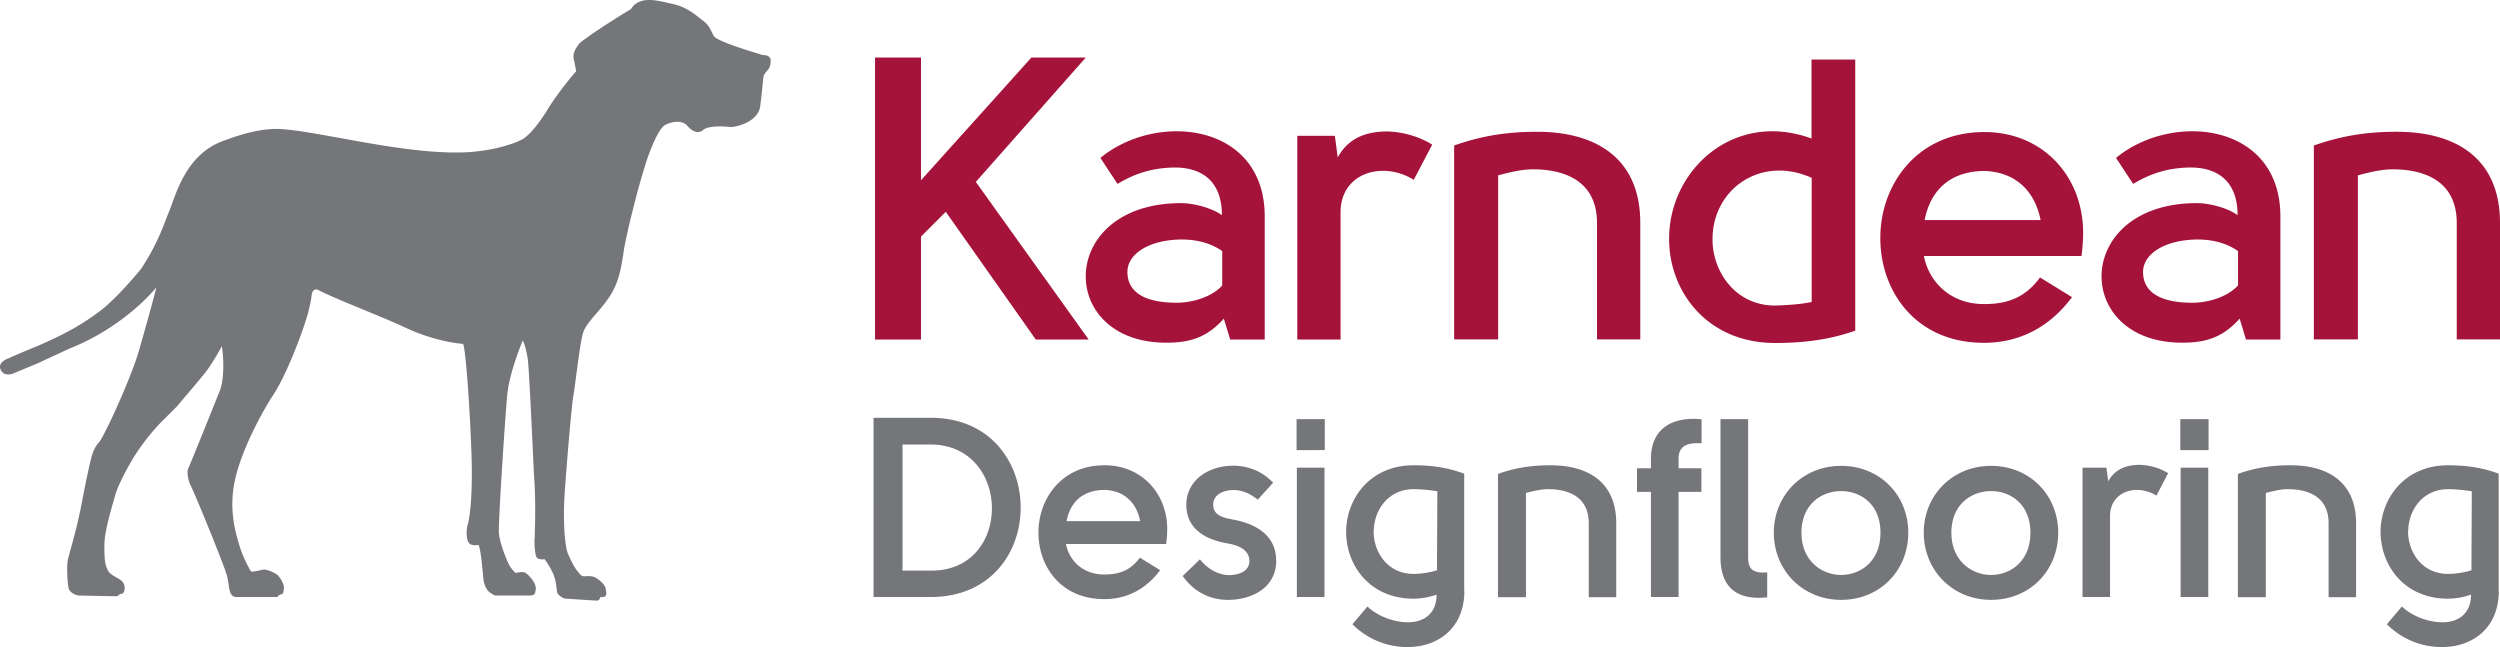
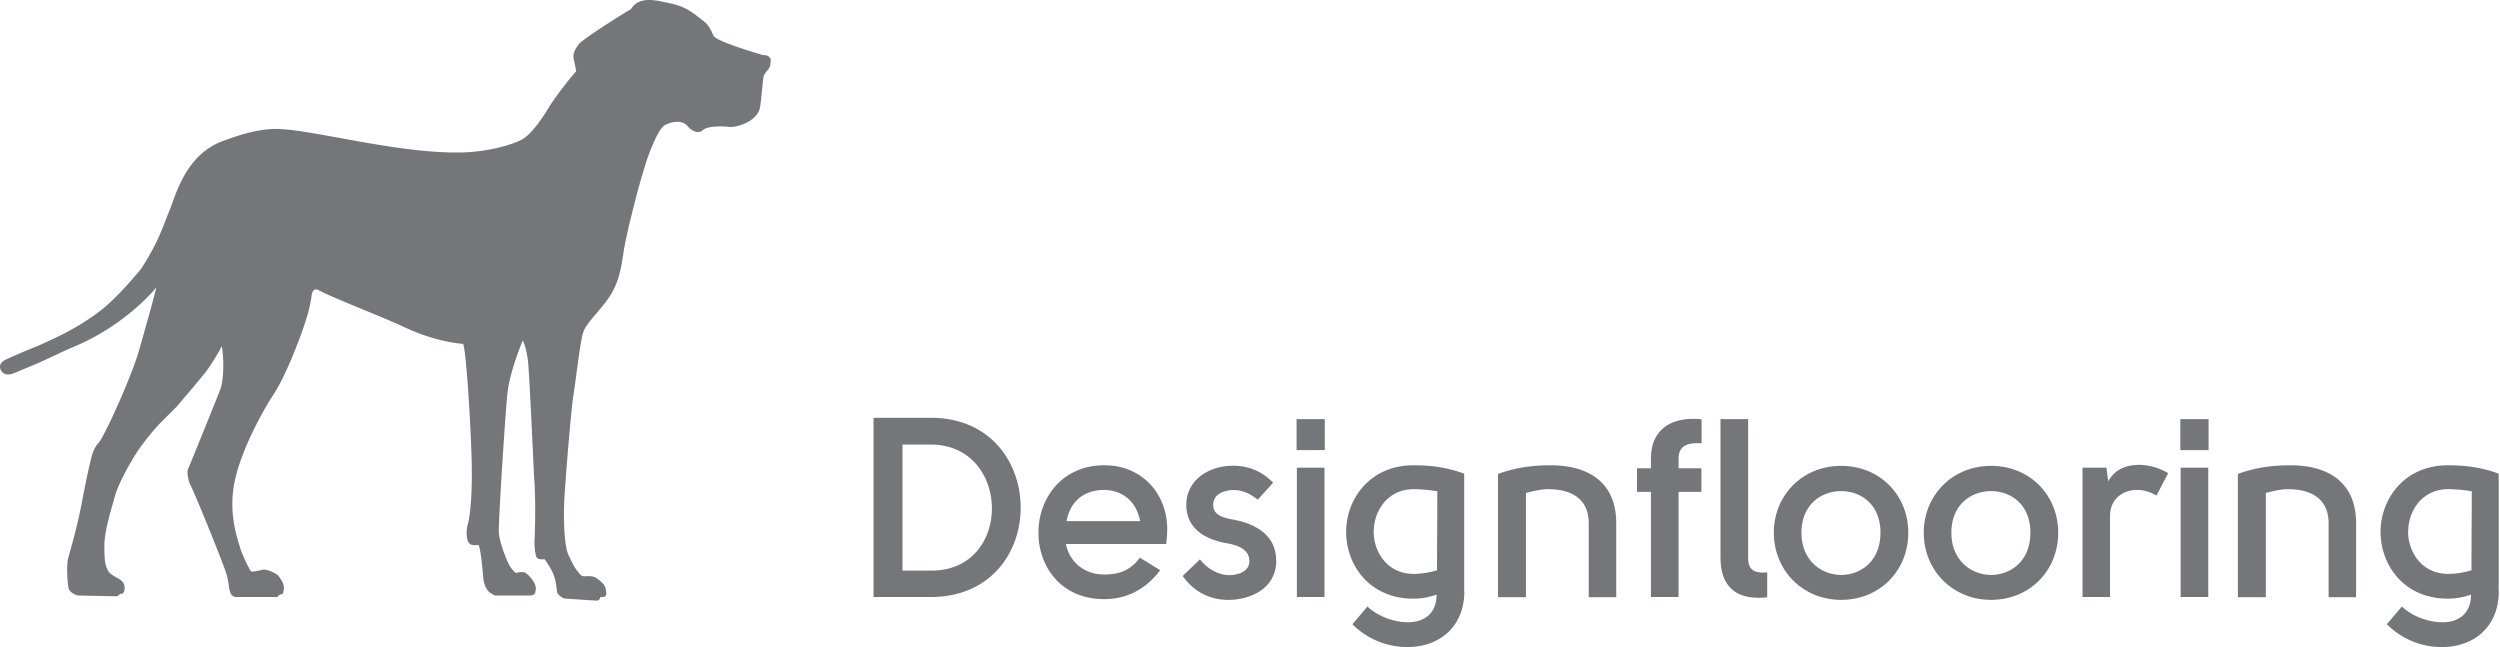
<svg xmlns="http://www.w3.org/2000/svg" viewBox="0 0 184.524 47.759">
  <g fill="none">
    <path fill="#75767A" d="M184.436 43.611c0 2.795-1.985 4.114-4.092 4.147a5.696 5.696 0 0 1-4.169-1.685l1.11-1.309c.753.732 2.006 1.187 3.07 1.165 1.031-.022 2.03-.577 2.03-2.04a5.235 5.235 0 0 1-1.708.299c-3.249 0-4.99-2.495-4.968-4.99.034-2.417 1.785-4.856 4.968-4.856 1.131 0 2.384.11 3.748.62v8.672l.011-.023Zm-6.698-4.39c0 1.496.998 3.137 2.95 3.137.543 0 1.164-.088 1.73-.266 0-1.984.022-3.825.022-5.832a11.947 11.947 0 0 0-1.74-.155c-1.93 0-2.95 1.608-2.95 3.115m-12.563-4.246c1.386-.488 2.583-.632 3.881-.632 2.661 0 4.834 1.164 4.834 4.28v5.455h-2.029v-5.455c0-1.919-1.442-2.517-3.005-2.517-.543 0-1.12.155-1.63.277v7.695h-2.062v-9.103h.011Zm-4.258-4.037h2.085v2.285h-2.085v-2.285Zm2.062 13.129h-2.04v-9.547h2.04v9.547Zm-7.517-9.547.133 1.01c.598-1.087 1.62-1.198 2.251-1.22.654 0 1.497.188 2.173.62l-.865 1.653c-1.44-.899-3.426-.333-3.426 1.519v5.965h-2.029v-9.547h1.763Zm-8.516 9.756c-2.849 0-4.967-2.195-4.967-4.956 0-2.761 2.118-4.934 4.967-4.934 2.85 0 4.957 2.15 4.957 4.934 0 2.783-2.085 4.956-4.957 4.956Zm0-1.84c1.442 0 2.905-1.01 2.905-3.116 0-2.107-1.463-3.071-2.905-3.071-1.44 0-2.927.975-2.927 3.07 0 2.097 1.52 3.117 2.927 3.117Zm-11.066 1.84c-2.849 0-4.967-2.195-4.967-4.956 0-2.761 2.118-4.934 4.967-4.934 2.85 0 4.957 2.15 4.957 4.934 0 2.783-2.085 4.956-4.957 4.956Zm0-1.84c1.442 0 2.905-1.01 2.905-3.116 0-2.107-1.463-3.071-2.905-3.071-1.44 0-2.927.975-2.927 3.07 0 2.097 1.52 3.117 2.927 3.117Zm-67.215 1.631h-4.202V30.838h4.18c8.86-.055 8.948 13.24.022 13.228Zm.022-11.254h-2.084v9.303h2.04c6.12.11 6.02-9.303.033-9.303m15.446 8.35 1.497.92c-1.11 1.485-2.55 2.14-4.125 2.14-3.249 0-4.879-2.473-4.857-4.935 0-2.45 1.686-4.934 4.835-4.945 2.76-.022 4.668 2.062 4.668 4.723 0 .278-.022.655-.078 1.087h-7.396c.222 1.186 1.22 2.251 2.817 2.251.843 0 1.84-.144 2.628-1.23m.033-2.706c-.277-1.409-1.22-2.273-2.661-2.307-1.619.023-2.517.943-2.772 2.307h5.444-.011Zm10.046 2.882c0 2.174-2.007 2.928-3.548 2.928-1.298 0-2.495-.544-3.36-1.763l1.275-1.231c.521.676 1.275 1.109 2.03 1.164.709.033 1.618-.222 1.618-1.031 0-.92-.976-1.198-1.619-1.309-1.574-.266-3.016-1.03-3.038-2.827 0-1.874 1.685-2.905 3.448-2.905.976 0 2.04.3 2.961 1.253l-1.131 1.253c-.599-.466-1.142-.71-1.796-.71-.621 0-1.52.266-1.497 1.12.022.82.898.943 1.497 1.065 1.619.299 3.149 1.142 3.149 3.004m1.508-10.423h2.084v2.285H95.7v-2.285Zm2.062 13.129h-2.04v-9.547h2.04v9.547Zm10.323-.455c0 2.795-1.985 4.114-4.092 4.147a5.696 5.696 0 0 1-4.169-1.685l1.11-1.309c.753.732 2.006 1.187 3.07 1.165 1.031-.022 2.03-.577 2.03-2.04a5.235 5.235 0 0 1-1.708.299c-3.249 0-4.99-2.495-4.967-4.99.033-2.417 1.784-4.856 4.967-4.856 1.131 0 2.384.11 3.747.62v8.672l.012-.023Zm-6.698-4.39c0 1.496.998 3.137 2.95 3.137.543 0 1.164-.088 1.73-.266 0-1.984.022-3.825.022-5.832a11.947 11.947 0 0 0-1.74-.155c-1.93 0-2.95 1.608-2.95 3.115m9.18-4.246c1.386-.488 2.584-.632 3.881-.632 2.661 0 4.835 1.164 4.835 4.28v5.455h-2.03v-5.455c0-1.919-1.44-2.517-3.004-2.517-.544 0-1.12.155-1.63.277v7.695h-2.063v-9.103h.011Zm15.002-2.253c-1.164-.077-1.685.278-1.685 1.131v.71h1.685v1.74h-1.685v7.762h-2.04v-7.761h-1.03v-1.74h1.03v-.71c0-2.174 1.52-3.127 3.737-2.906v1.785l-.012-.01Zm4.857 9.525c-1.142.1-1.408-.333-1.408-1.109v-10.2h-2.04v10.2c0 2.196 1.197 3.194 3.448 2.95v-1.841ZM56.624 5.224s-.155.155-.255.366c-.055.21-.1 1.042-.255 2.229-.155 1.241-1.918 1.607-2.284 1.552-.366-.056-1.552-.1-1.918.21-.41.366-.887.056-1.197-.31-.31-.366-.987-.366-1.608-.055-.621.31-1.397 2.694-1.397 2.694s-.521 1.663-.776 2.694c-.211.832-.621 2.384-.876 3.792-.211 1.398-.366 2.44-1.087 3.526-.732 1.087-1.663 1.863-1.918 2.595-.255.732-.577 3.836-.732 4.668-.155.887-.621 6.542-.676 7.84-.056 1.297 0 3.06.255 3.791.31.732.576 1.198.776 1.398.155.21.255.365.576.31.31 0 .577 0 .776.155.256.155.621.466.677.776 0 0 .1.41 0 .522-.056.1-.31.1-.41.1 0 0 0 .21-.211.254-.21 0-2.44-.155-2.44-.155s-.465-.21-.52-.466c-.056-.255-.056-.831-.311-1.397-.255-.565-.62-1.042-.62-1.042s-.522.1-.622-.21c-.1-.311-.155-1.032-.1-1.453 0-.41.1-2.44-.055-4.513-.1-2.03-.366-8.05-.466-8.615-.1-.621-.21-1.043-.366-1.353 0 0-.987 2.34-1.142 3.992-.155 1.607-.676 9.546-.62 10.223.055.72.576 2.029.775 2.384.211.366.466.565.466.565s.366-.1.577-.055c.21 0 .565.421.732.676.155.266.21.466.155.676 0 .211-.1.366-.41.366h-2.595s-.31-.155-.466-.31c-.155-.155-.31-.466-.366-.832-.055-.366-.155-2.073-.366-2.594 0 0-.465.1-.676-.1-.21-.21-.255-.776-.155-1.297.155-.466.41-2.074.31-5.19-.1-3.115-.41-7.739-.62-8.249 0 0-1.919-.1-4.258-1.198-1.763-.831-5.345-2.184-6.487-2.805-.421-.1-.421.366-.466.621 0 .056-.155.887-.31 1.353-.466 1.552-1.564 4.357-2.44 5.71-.887 1.353-2.439 4.202-2.905 6.487-.465 2.284.156 4.047.422 4.934.31.887.62 1.397.62 1.397s.1.31.256.31c.155 0 .62-.1.831-.155.31 0 .777.21 1.043.41.21.211.41.566.465.832 0 0 0 .577-.155.577-.366.055-.155.255-.521.21h-2.805s-.31.056-.466-.31c-.155-.366-.1-.876-.366-1.608-.421-1.198-2.229-5.655-2.65-6.487 0 0-.255-.72-.1-1.086.1-.155 2.384-5.866 2.384-5.866.255-.831.255-2.129.1-3.16a16.403 16.403 0 0 1-1.042 1.708c-.156.255-1.708 2.073-2.284 2.75l-1.087 1.086c-.591.592-1.198 1.334-1.818 2.229-.677 1.042-1.353 2.34-1.608 3.116-.255.931-.832 2.694-.832 3.836s.056 1.453.31 1.918c0 0 .1.156.466.366.366.211.577.31.677.577.1.31 0 .565-.056.62-.055.1-.155.056-.255.1-.055.056-.155.156-.255.156-.366 0-2.805-.056-2.805-.056s-.621-.1-.732-.576C5 43.068 4.9 42.025 5 41.348c.155-.676.62-2.073 1.042-4.257.41-2.184.676-3.216.676-3.216s.156-.776.566-1.197c.421-.466 2.384-4.78 2.96-6.753.521-1.818 1.142-4.047 1.298-4.723-.31.41-2.595 3.016-6.387 4.513L2.814 26.8l-1.862.776s-.621.255-.887-.255c-.256-.52.31-.776.576-.876.1-.055.931-.42 2.184-.931 1.553-.676 3.016-1.397 4.469-2.495 1.297-.931 3.116-3.171 3.116-3.171 1.297-1.974 1.663-3.27 2.018-4.103.52-1.197 1.197-4.413 4.202-5.4.31-.1 2.073-.831 3.792-.831 2.805.055 9.447 1.974 14.115 1.719 2.384-.156 3.792-.832 3.892-.887.577-.255 1.353-1.198 2.129-2.495.776-1.198 1.818-2.44 1.974-2.595-.056-.255-.1-.52-.156-.776-.155-.466.056-.832.366-1.242.31-.366 3.06-2.129 3.792-2.539.1-.1.156-.21.255-.31.732-.677 1.863-.31 2.861-.1.987.21 1.663.776 2.184 1.197.522.366.621.732.832 1.142.155.366 2.34 1.043 3.37 1.353.256.1.466.1.522.1.31.1.366.31.31.576 0 .31-.21.522-.21.522" />
-     <path fill="#A5123A" d="M93.348 15.97v9.091h-2.55l-.466-1.541c-1.275 1.42-2.54 1.774-4.258 1.774-8.116 0-8.06-10.3 1.098-10.3.942 0 2.273.354 3.016.886 0-2.683-1.686-3.548-3.57-3.515-1.597.034-2.861.444-4.136 1.21l-1.264-1.92c4.191-3.448 12.13-2.572 12.13 4.314ZM67.978 4.247v9.059l8.15-9.059h4.014l-8.116 9.18 8.327 11.632H76.45l-6.642-9.425-1.83 1.83v7.595h-3.392V4.248h3.393Zm19.216 13.429c-2.45.033-3.98 1.097-3.98 2.395 0 1.419 1.153 2.273 3.636 2.273 1.154 0 2.573-.41 3.371-1.276h-.01V18.53c-.943-.654-2.008-.853-3.017-.853Zm11.332-7.652.21 1.596c.943-1.718 2.54-1.885 3.55-1.918 1.03 0 2.36.3 3.425.976l-1.364 2.594c-2.273-1.419-5.4-.532-5.4 2.395v9.392h-3.193V10.025h2.772Zm8.815.71c2.184-.765 4.07-1.008 6.11-1.008 4.19 0 7.617 1.83 7.617 6.73v8.593h-3.194v-8.593c0-3.016-2.273-3.958-4.723-3.958-.854 0-1.774.232-2.573.443V25.05h-3.248V10.736h.011Zm29.594-6.342v20.013c-2.096.743-4.103.91-5.91.91-5.045 0-7.85-3.837-7.828-7.707 0-5.078 4.79-9.48 10.511-7.384V4.393h3.227Zm-3.216 17.896v-9.16c-3.725-1.684-7.296.8-7.318 4.492-.033 2.306 1.597 4.934 4.635 4.934.92-.034 1.83-.089 2.683-.266Zm16.854-1.808 2.362 1.453c-1.74 2.328-4.014 3.37-6.498 3.37-5.112 0-7.673-3.902-7.65-7.76 0-3.87 2.66-7.762 7.617-7.796 4.346-.033 7.351 3.25 7.351 7.44a13.4 13.4 0 0 1-.122 1.708h-11.63c.354 1.863 1.917 3.548 4.423 3.548 1.33 0 2.894-.233 4.136-1.951m.055-4.247c-.443-2.218-1.918-3.57-4.19-3.626-2.54.033-3.959 1.475-4.37 3.626h8.56Zm15.157 8.815-.465-1.541c-1.275 1.42-2.539 1.774-4.258 1.774-8.116 0-8.06-10.3 1.098-10.3.942 0 2.273.354 3.004.886 0-2.683-1.685-3.548-3.57-3.515-1.597.034-2.86.444-4.136 1.21l-1.264-1.92c4.192-3.448 12.131-2.572 12.131 4.314v9.092h-2.54Zm-.587-3.992V18.53c-.943-.654-2.007-.853-3.016-.853-2.45.033-3.992 1.097-3.992 2.395 0 1.419 1.153 2.273 3.637 2.273 1.153 0 2.572-.41 3.371-1.276Zm5.61-10.333c2.185-.766 4.07-1.01 6.11-1.01 4.191 0 7.617 1.83 7.617 6.731v8.593h-3.193v-8.593c0-3.016-2.273-3.958-4.724-3.958-.853 0-1.774.232-2.572.443V25.05h-3.249V10.736h.011Z" />
  </g>
</svg>